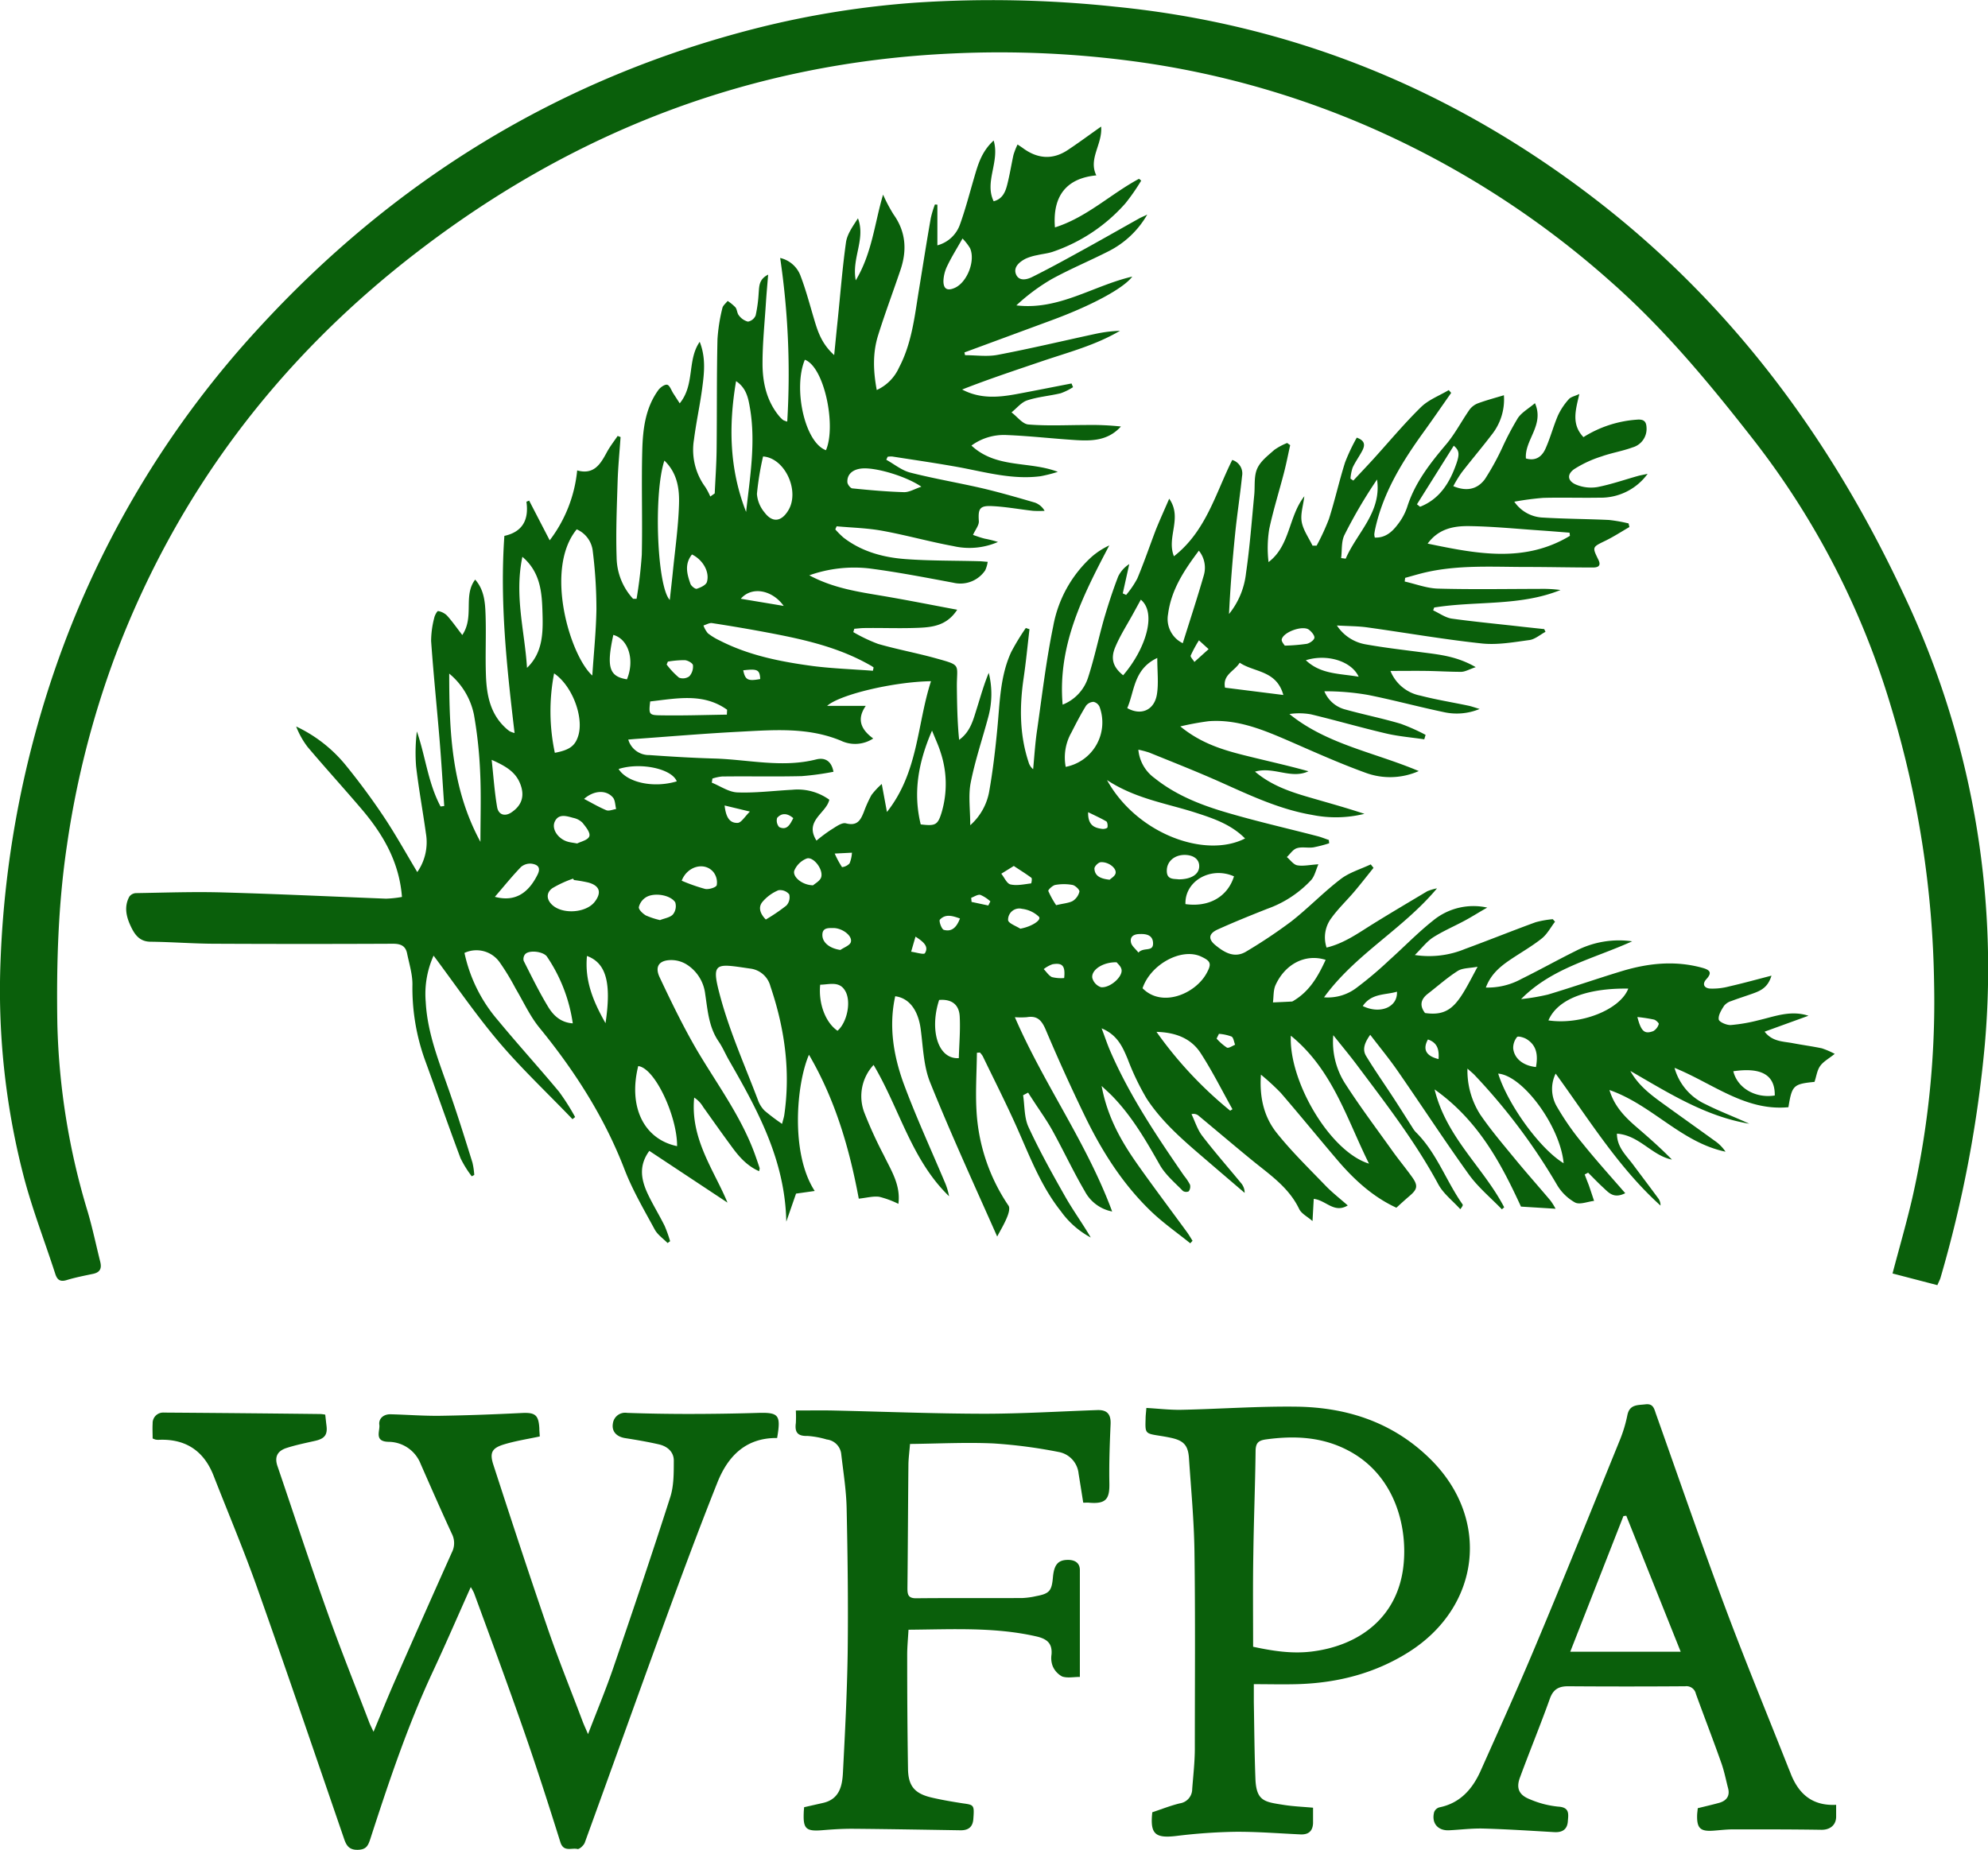
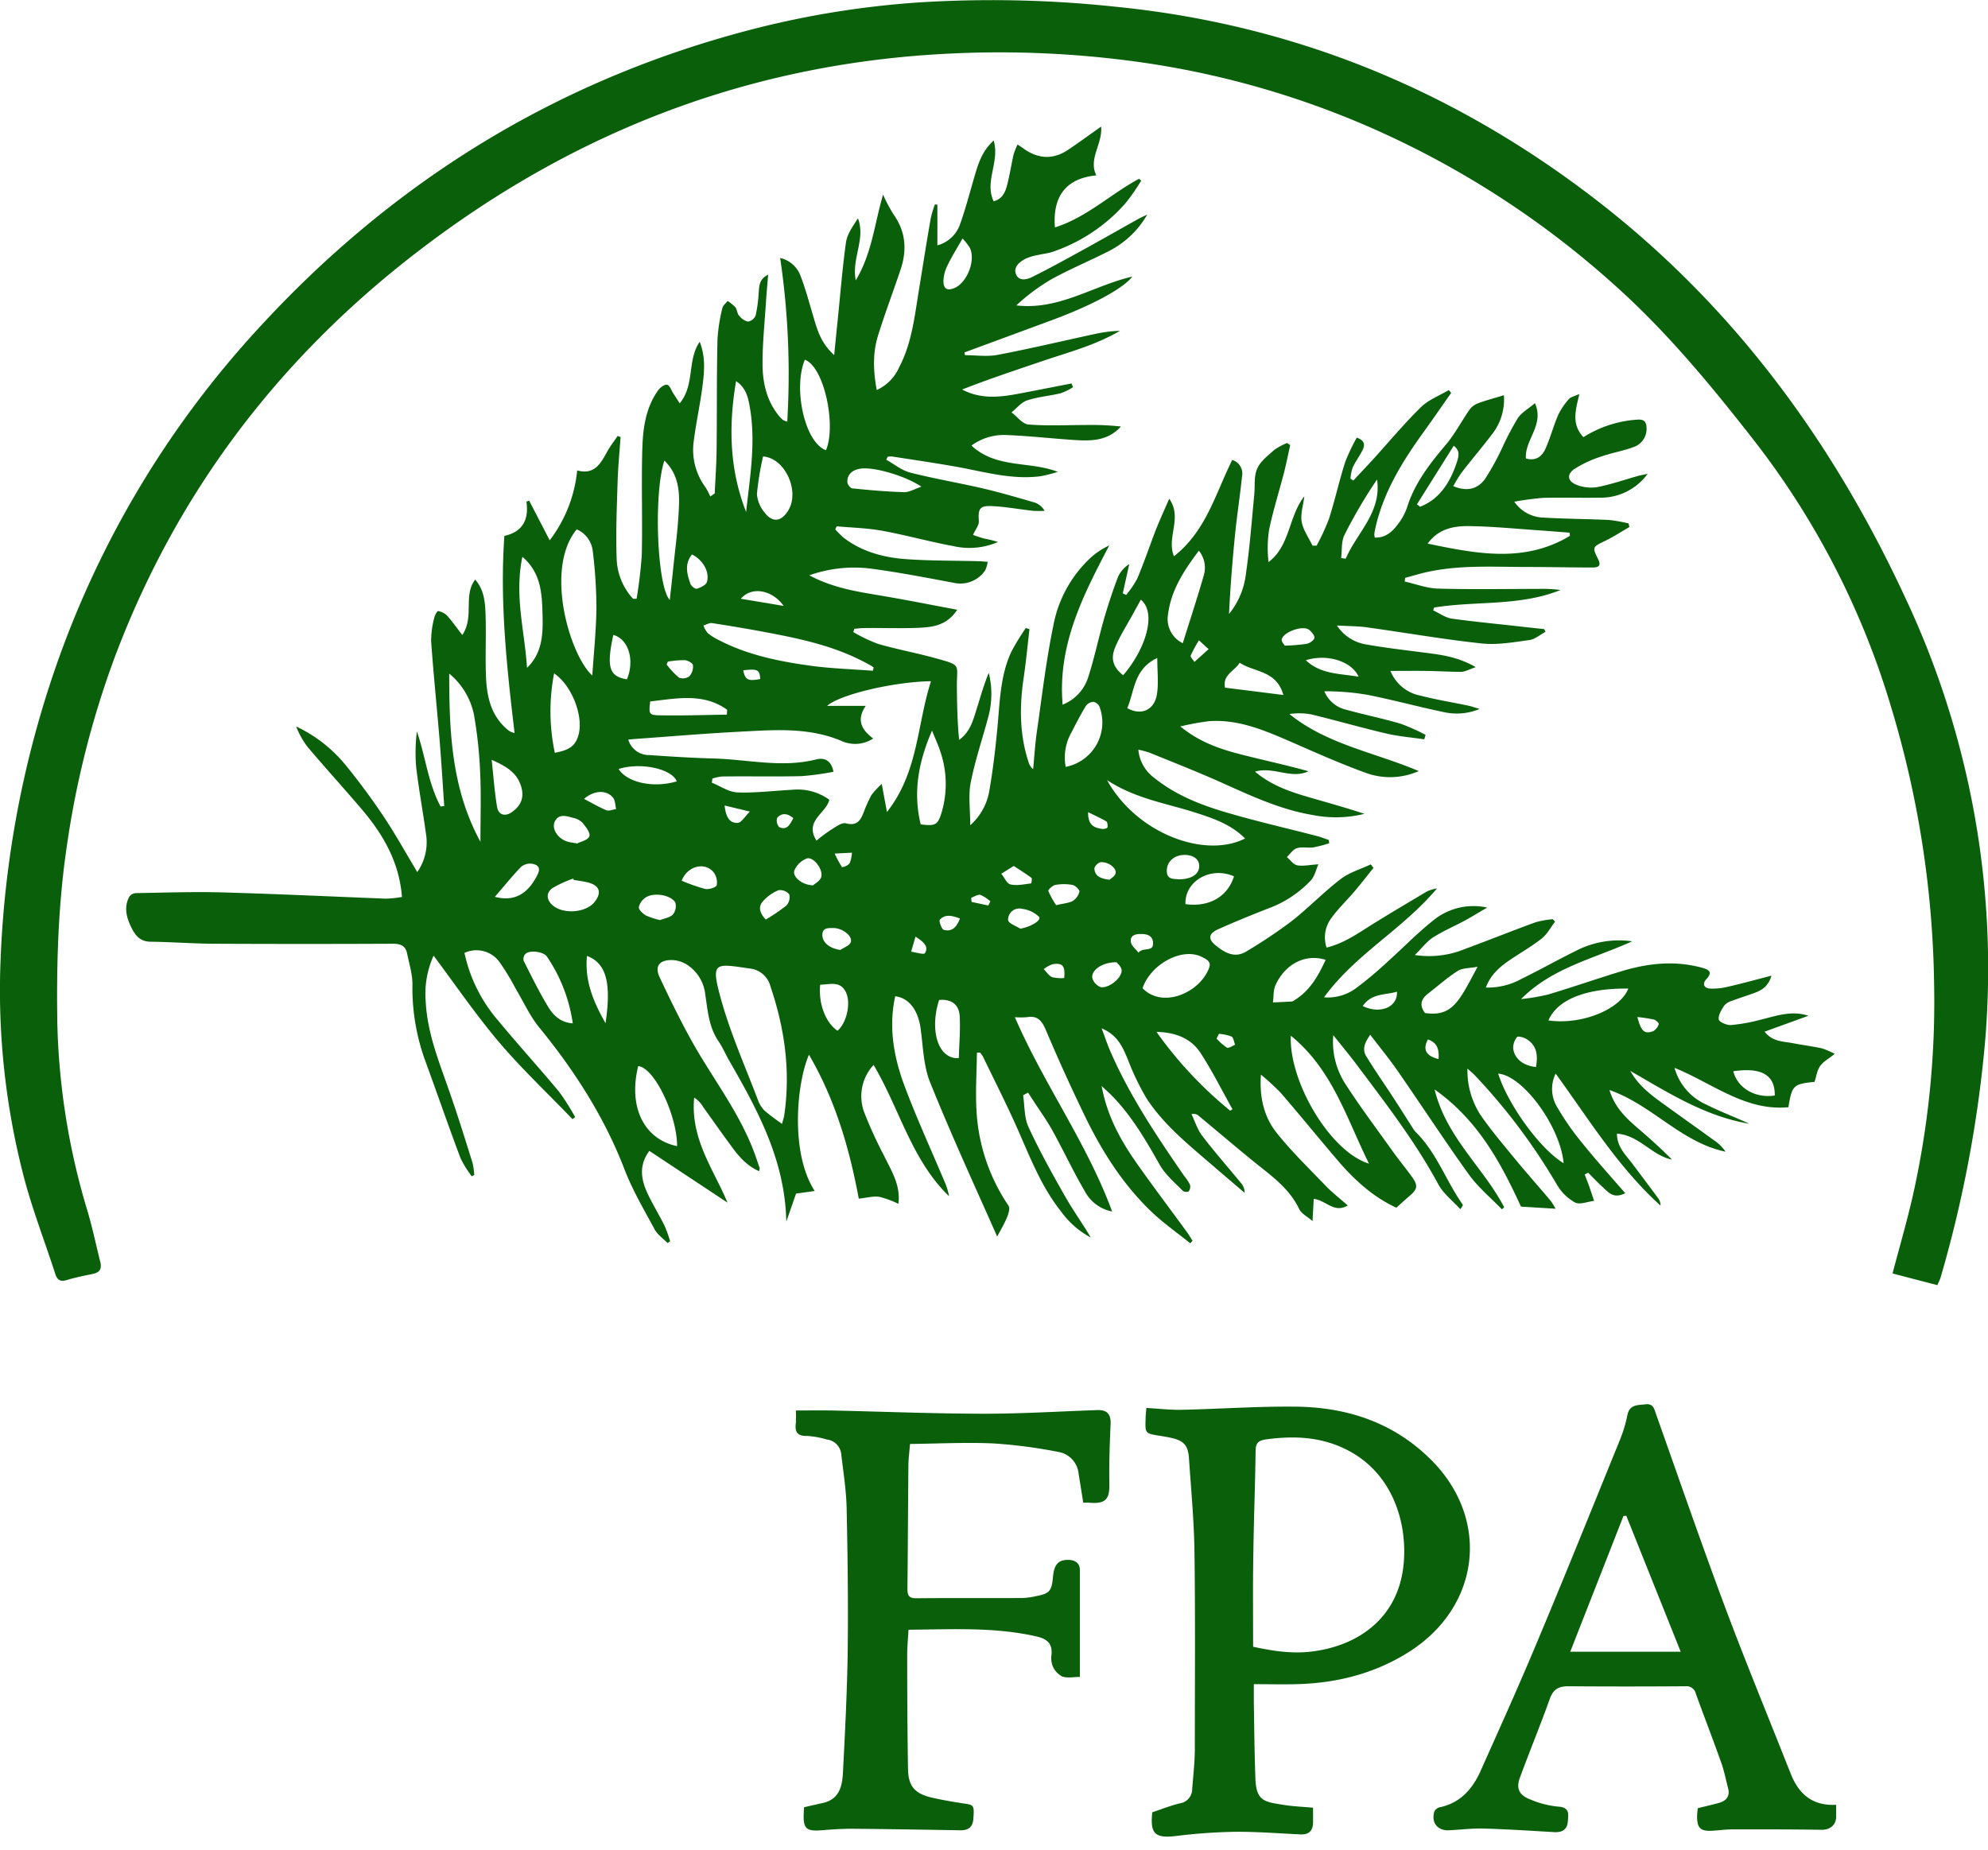
<svg xmlns="http://www.w3.org/2000/svg" viewBox="0 0 483.31 449.82">
  <defs>
    <style>.cls-1{fill:#0a5f0b;}</style>
  </defs>
  <title>logo-1</title>
  <g id="Layer_2" data-name="Layer 2">
    <g id="Layer_1-2" data-name="Layer 1">
      <path class="cls-1" d="M306.55,261.32c-.4,5.74.83,10.4,3.86,14.2,3.62,4.53,7.82,8.61,11.85,12.8,1.59,1.65,3.42,3.07,5.4,4.81-3.35,2-5.26-1.26-8.27-1.6l-.3,5.4c-1.23-1.08-2.7-1.79-3.25-2.95-2.53-5.28-7.2-8.37-11.49-11.88s-8.7-7.26-13.06-10.88a1.91,1.91,0,0,0-1.62-.29c.85,1.76,1.43,3.73,2.6,5.26,3,3.93,6.28,7.65,9.42,11.47a3.59,3.59,0,0,1,.9,2.41c-2.7-2.31-5.41-4.62-8.11-6.94-5.69-4.91-11.59-9.67-15.72-16a61.31,61.31,0,0,1-4.61-9.62c-1.26-3-2.51-5.85-6.33-7.45.83,2.19,1.42,4,2.15,5.65,4.7,10.81,11.24,20.54,17.89,30.2a12.16,12.16,0,0,1,1.45,2.18,1.93,1.93,0,0,1-.32,1.61,1.47,1.47,0,0,1-1.41-.1c-2-2.05-4.26-3.94-5.63-6.35-3.35-5.92-6.74-11.77-11.51-16.69-.69-.71-1.44-1.37-2.62-2.49,1.41,7.65,4.86,13.61,8.87,19.28,3.87,5.47,7.91,10.83,11.86,16.24.5.68.92,1.42,1.37,2.13l-.55.61c-3.16-2.55-6.52-4.89-9.45-7.69-7-6.7-12.11-14.81-16.29-23.49q-5-10.33-9.46-20.89c-1-2.27-2.09-3.32-4.53-2.91a19.47,19.47,0,0,1-2.91,0c7.05,16.3,17.48,30.54,23.65,47.25a9.56,9.56,0,0,1-6.65-4.93c-2.81-4.8-5.17-9.87-7.86-14.74-1.38-2.5-3.07-4.83-4.63-7.24-.43-.66-.86-1.31-1.29-2l-1.22.64c.4,2.59.25,5.44,1.31,7.73,2.66,5.76,5.76,11.34,8.9,16.87,1.92,3.39,4.24,6.57,6.24,10a21.27,21.27,0,0,1-7.28-6.41c-4.82-6.07-7.53-13.26-10.64-20.26-2.62-5.88-5.54-11.63-8.34-17.43a5.37,5.37,0,0,0-.69-.89l-.73.06c-.05,4.63-.36,9.28-.11,13.89a45.49,45.49,0,0,0,7.79,23.29c.42.62,0,2-.4,2.93-.65,1.58-1.55,3.06-2.35,4.58C237,288.43,231.28,276,226.14,263.24c-1.63-4-1.72-8.7-2.32-13.1-.51-3.73-2.28-7.37-6.18-7.88-1.6,7.25-.43,14.34,2,21.09,3,8.13,6.63,16,10,24a15.7,15.7,0,0,1,1.09,3.54c-9.14-8.83-12-21.21-18.35-31.93a11.19,11.19,0,0,0-2.26,11.57,104.75,104.75,0,0,0,4.75,10.4c1.79,3.71,4.14,7.24,3.54,11.81a22.81,22.81,0,0,0-4.63-1.71c-1.48-.21-3.06.24-5,.45-2.22-11.94-5.63-23.92-12.11-35-3.06,7.07-4.55,24,1.4,33.13l-4.54.64-2.37,6.82c-.3-15-7-27.17-13.92-39.23-.88-1.52-1.55-3.16-2.54-4.6-2.4-3.51-2.65-7.55-3.26-11.55a9.82,9.82,0,0,0-4.62-7.23,7.14,7.14,0,0,0-3.59-1c-3,0-4.11,1.57-2.85,4.21,2.83,6,5.7,11.92,9,17.6,4.93,8.36,10.8,16.19,14.15,25.43.4,1.12.79,2.25,1.16,3.38,0,.13-.05.3-.14.72-3-1.31-5-3.65-6.77-6.11-2.32-3.14-4.57-6.34-6.84-9.52a6.75,6.75,0,0,0-2.17-2.27c-1,10.1,4.91,17.77,8.09,25.54l-19-12.58c-2.77,3.77-1.9,7.34-.2,10.84,1.22,2.51,2.68,4.89,3.92,7.39a31.81,31.81,0,0,1,1.33,3.73l-.61.45c-1.05-1.07-2.41-2-3.1-3.24-2.6-4.81-5.41-9.58-7.37-14.66-4.9-12.74-12.14-24-20.71-34.49-2.32-2.85-3.88-6.33-5.78-9.52a57.9,57.9,0,0,0-3.83-6.31,6.9,6.9,0,0,0-8.59-2.33,36.86,36.86,0,0,0,8.18,16.44c4.83,5.85,9.95,11.47,14.8,17.3a55.26,55.26,0,0,1,3.92,6.17l-.64.52c-6-6.28-12.41-12.28-18-18.9s-10.58-13.93-15.77-20.87a22.74,22.74,0,0,0-1.91,11.26c.42,7.93,3.48,15.14,6,22.5,1.91,5.48,3.62,11,5.36,16.57a18.48,18.48,0,0,1,.44,3l-.61.33a25.81,25.81,0,0,1-2.73-4.4c-3-8-5.76-16-8.69-24a51.75,51.75,0,0,1-3-18.3c0-2.5-.79-5-1.3-7.49-.38-1.88-1.59-2.37-3.5-2.36q-21.48.1-43,0c-5.27,0-10.54-.43-15.82-.49-2.77,0-3.95-1.8-4.91-3.87-1.07-2.3-1.6-4.73-.28-7.12a2.12,2.12,0,0,1,1.58-.83c7-.11,14-.37,21.06-.17,13.25.37,26.5,1,39.75,1.52a26.66,26.66,0,0,0,3.87-.42C97.08,209.7,93.21,203,88,196.85c-4.35-5.11-8.87-10.07-13.2-15.19a20.27,20.27,0,0,1-2.8-5,34.47,34.47,0,0,1,12.05,9.41c3.25,4,6.36,8.2,9.23,12.5s5.36,8.81,8.17,13.49a12.68,12.68,0,0,0,2.1-9.38c-.75-5.45-1.76-10.86-2.39-16.32a42.37,42.37,0,0,1,.19-8.5c2.1,6.08,2.71,12.55,5.76,18.25L108,196c-.37-5.36-.69-10.72-1.13-16.07-.66-8-1.49-16-2.06-24.06a22.61,22.61,0,0,1,.77-5.66c.12-.61.72-1.66.93-1.62a4.09,4.09,0,0,1,2.16,1.09c1.24,1.37,2.3,2.9,3.72,4.74,3-4.48.14-9.55,3.13-13.48,2.24,2.53,2.43,5.65,2.53,8.67.16,4.87-.09,9.76.09,14.64.17,4.69,1,9.22,4.68,12.67a8.5,8.5,0,0,0,1.11.91,6.44,6.44,0,0,0,1.17.42c-1.89-16-3.62-31.81-2.48-47.94,4.38-.95,6-3.89,5.36-8.3l.66-.28,5,9.66a33.37,33.37,0,0,0,6.68-17c4.06,1.13,5.65-1.52,7.19-4.38.76-1.41,1.76-2.69,2.65-4l.71.27c-.25,3.63-.61,7.25-.72,10.88-.19,6.13-.45,12.28-.24,18.4a15.12,15.12,0,0,0,4,10.05h.85a107.25,107.25,0,0,0,1.27-10.74c.19-8.39-.11-16.8.11-25.19.13-5.18.71-10.39,3.89-14.8.48-.67,1.56-1.45,2.17-1.32s1,1.35,1.48,2.09l1.57,2.43C169,93.47,167,87.6,170.11,83.12c1.52,3.86,1.1,7.58.61,11.24-.55,4.18-1.47,8.32-2,12.5a15.29,15.29,0,0,0,2.75,11.57,16.11,16.11,0,0,1,1.21,2.31l1.08-.76c.16-3.55.42-7.1.46-10.66.1-9,0-17.91.21-26.86a42.18,42.18,0,0,1,1.19-7.54c.13-.64.84-1.16,1.28-1.74a10.91,10.91,0,0,1,1.9,1.56c.42.54.39,1.45.83,1.95a4,4,0,0,0,2.2,1.52,2.5,2.5,0,0,0,1.88-1.51,33.71,33.71,0,0,0,.73-5.39c.15-1.65,0-3.37,2.31-4.53-.2,2.47-.4,4.62-.54,6.77-.31,4.94-.83,9.88-.83,14.82,0,4.67,1,9.21,4.15,12.95a8,8,0,0,0,.86.83,5.23,5.23,0,0,0,1,.37,193.18,193.18,0,0,0-1.72-39.79,6.92,6.92,0,0,1,5,4.48c1.24,3.26,2.14,6.66,3.13,10,.93,3.13,1.81,6.26,5,9.14.33-3.27.59-6,.87-8.65.64-6.26,1.13-12.54,2-18.76.3-2.07,1.73-4,2.91-5.85,1.93,5.06-1.59,9.72-.53,15.08,4-6.67,4.6-14.06,6.64-20.84a38.27,38.27,0,0,0,2.56,4.84c3,4.21,3.27,8.71,1.68,13.43-1.8,5.35-3.8,10.64-5.47,16-1.32,4.26-1.17,8.64-.31,13.24a10.88,10.88,0,0,0,5.42-5.47c3-5.69,3.74-12,4.72-18.17,1-6.06,1.93-12.12,3-18.17a25,25,0,0,1,1-3.31l.6.05v9.89a8,8,0,0,0,5.51-5.13c1.31-3.65,2.29-7.43,3.38-11.16.94-3.19,1.77-6.43,4.79-9.2,1.55,5.16-2.3,10,0,14.77,2.12-.53,2.84-2.23,3.29-4,.61-2.39,1-4.84,1.52-7.24a17.78,17.78,0,0,1,1-2.56c.58.38,1,.65,1.47,1,3.48,2.48,7.08,2.75,10.69.37,2.71-1.79,5.31-3.73,8.16-5.73.38,4.29-3.17,7.79-1.17,11.87-7.25.69-10.68,5-10.06,12.65,7.74-2.44,13.54-8.12,20.44-11.82l.53.44a49,49,0,0,1-3.85,5.54,41.25,41.25,0,0,1-17.72,11.79c-1.2.39-2.5.51-3.73.8a12.61,12.61,0,0,0-2.72.82c-1.56.78-3.13,2.09-2.41,3.84s2.67,1.3,4,.61c3.77-1.88,7.48-3.9,11.17-5.94,5-2.73,9.88-5.53,14.82-8.29.46-.26,1-.46,1.91-.91a22.54,22.54,0,0,1-9.57,9c-4.55,2.31-9.27,4.27-13.73,6.73a48.07,48.07,0,0,0-8.52,6.35c10.33,1.25,18.68-4.8,28.18-7-2.14,2.89-10,7.09-19.75,10.67L234.47,85.7l.14.67c2.65,0,5.38.41,7.94-.08,8-1.52,15.87-3.4,23.8-5.11a33.83,33.83,0,0,1,5.93-.74c-6,3.54-12.62,5.24-19.08,7.44s-12.92,4.33-19.29,6.84c4.41,2.33,8.87,1.92,13.33,1.09s8.84-1.71,13.26-2.56l.37.9a14.69,14.69,0,0,1-3,1.48c-2.7.65-5.53.86-8.15,1.73-1.43.47-2.55,1.92-3.81,2.92,1.36,1,2.66,2.82,4.09,2.94,4.58.38,9.22.14,13.83.13a69,69,0,0,1,8.68.36c-3.1,3.46-7.06,3.55-11.05,3.3-5.57-.35-11.13-1-16.71-1.22a13.34,13.34,0,0,0-8.58,2.56c6.09,5.65,14.06,3.71,21,6.39A35.9,35.9,0,0,1,253,115.8c-6.7.88-13.12-.91-19.61-2.14-5.47-1-11-1.79-16.48-2.65a5.32,5.32,0,0,0-1.11.06l-.33.73c1.93,1.07,3.75,2.59,5.82,3.12,5.92,1.51,12,2.52,17.93,3.91,4.17,1,8.28,2.19,12.39,3.39a4.5,4.5,0,0,1,2.35,2,25.63,25.63,0,0,1-2.81,0c-3.33-.37-6.64-1-10-1.15-3-.15-3.38.66-3.18,3.66.06,1-.81,2-1.42,3.35.73.24,1.78.64,2.87.91a27.54,27.54,0,0,1,3.2.8,17.39,17.39,0,0,1-10.87,1c-5.78-1.06-11.47-2.67-17.25-3.72-3.65-.67-7.4-.75-11.1-1.09l-.33.75a20.91,20.91,0,0,0,2,2c4.45,3.43,9.7,4.83,15.14,5.23,5.89.43,11.81.35,17.72.51.63,0,1.25.09,2.19.15a7.45,7.45,0,0,1-.61,2.08,7.28,7.28,0,0,1-7.74,3c-6.8-1.27-13.61-2.59-20.47-3.48a32.6,32.6,0,0,0-14.55,1.68c5.87,3.14,11.86,4,17.78,5s11.86,2.19,18.18,3.37c-2.48,3.82-5.92,4.24-9.32,4.39-4.39.19-8.8,0-13.2.06-.83,0-1.67.12-2.5.18l-.24.81a39.21,39.21,0,0,0,6,2.86c4.58,1.33,9.29,2.19,13.89,3.46,6.64,1.84,5.22,1.36,5.29,7.22.05,4.2.12,8.41.55,12.66,2.78-2,3.44-4.94,4.33-7.74s1.69-5.74,2.87-8.55a21.23,21.23,0,0,1-.14,10.82c-1.42,5.3-3.2,10.52-4.25,15.89-.61,3.11-.11,6.43-.11,10.34a14.3,14.3,0,0,0,4.58-8.06c.91-5.09,1.51-10.25,2-15.39.62-6.34.65-12.79,3.4-18.71a57.34,57.34,0,0,1,3.53-5.8l.89.3c-.47,4-.85,8-1.43,11.93-1,6.88-1,13.68,1.2,20.36a3.41,3.41,0,0,0,1.12,1.75c.31-3.25.5-6.53,1-9.76,1.19-8.35,2.18-16.75,3.88-25a30,30,0,0,1,9.35-16.89,18.18,18.18,0,0,1,4.28-2.77c-6.36,12.12-12.59,24.18-11.34,38.72a10.54,10.54,0,0,0,6.18-6.57c1.57-4.82,2.59-9.82,4-14.7,1-3.35,2.07-6.66,3.33-9.91a7.38,7.38,0,0,1,2.69-3l-1.58,7.12.82.38a22.72,22.72,0,0,0,2.72-4c1.63-3.89,3-7.9,4.49-11.82,1-2.48,2.1-4.89,3.26-7.58,3.3,4.7-.72,9.36,1.15,14,7.79-6.09,10.09-15.22,14.17-23.42a3.43,3.43,0,0,1,2.39,3.94c-.48,4.68-1.21,9.33-1.68,14-.66,6.48-1.17,13-1.49,19.52a19.07,19.07,0,0,0,4.13-9.92c.92-6.31,1.39-12.68,2-19,.22-2.14-.11-4.5.7-6.38s2.62-3.21,4.17-4.6a14.79,14.79,0,0,1,3.14-1.69l.73.53c-.49,2.2-.92,4.42-1.48,6.6-1.19,4.61-2.63,9.17-3.62,13.83a29.07,29.07,0,0,0-.16,8c5.29-4,4.83-11.08,8.7-16-.26,2.25-1,4.37-.62,6.32s1.7,3.79,2.61,5.68l1,0a54,54,0,0,0,3-6.5c1.45-4.54,2.48-9.21,3.92-13.76a47.12,47.12,0,0,1,2.84-6c2.08.75,2,1.87,1.35,3.15s-1.7,2.71-2.36,4.15a11,11,0,0,0-.52,2.67l.69.47c1.6-1.72,3.22-3.42,4.8-5.15,3.86-4.25,7.54-8.68,11.63-12.69,1.84-1.81,4.49-2.8,6.77-4.16l.59.68c-2.21,3.15-4.39,6.32-6.64,9.44-5.21,7.21-9.86,14.7-11.81,23.54a12.51,12.51,0,0,0-.24,1.41,3.39,3.39,0,0,0,.13.79c2.56.11,4.21-1.39,5.56-3.18a14.22,14.22,0,0,0,2.28-4.17c1.86-5.94,5.56-10.66,9.5-15.32,2.18-2.59,3.76-5.68,5.71-8.47a4.64,4.64,0,0,1,2.11-1.54c2-.73,4-1.26,6.22-1.93a13.74,13.74,0,0,1-3,9.64c-2.37,3.11-4.91,6.09-7.3,9.19a30.74,30.74,0,0,0-2,3.28c3.07,1.29,5.77.9,7.7-1.73a62.28,62.28,0,0,0,4.33-7.91,69.41,69.41,0,0,1,3.68-6.94c.93-1.36,2.54-2.25,4.14-3.6,2.35,5.34-2.55,8.91-2.2,13.44,2.5.74,4-.59,4.81-2.49,1.16-2.61,1.88-5.4,3-8a16.11,16.11,0,0,1,2.62-3.92c.48-.56,1.42-.73,2.56-1.26-.9,3.88-2,7.33,1,10.49a27.94,27.94,0,0,1,13-4.25c1.82-.16,2.3.56,2.34,2.05a4.67,4.67,0,0,1-3.42,4.7c-2.45.9-5.08,1.32-7.55,2.2a27.69,27.69,0,0,0-6.61,3.07c-1.88,1.32-1.62,2.95.55,3.82a9.53,9.53,0,0,0,5.09.55c3.34-.65,6.59-1.79,9.88-2.71.58-.16,1.19-.26,2.32-.51a14.07,14.07,0,0,1-11.74,5.8c-4.56.08-9.12-.08-13.67.05a69.25,69.25,0,0,0-7,.93,8.85,8.85,0,0,0,7,3.86c5.34.32,10.7.33,16,.58a37.17,37.17,0,0,1,4.78.84l.2.88c-1.94,1.12-3.83,2.36-5.85,3.34-3.2,1.56-3.22,1.48-1.69,4.62.7,1.43,0,1.89-1.36,1.88-5.35,0-10.7-.13-16.05-.13-8.38,0-16.79-.57-25.05,1.42-1.52.37-3,.82-4.52,1.23l-.11.89c2.69.6,5.37,1.65,8.07,1.72,8.22.23,16.45.08,24.67.07a33.12,33.12,0,0,1,5.14.27c-9.88,4-20.52,2.61-30.71,4.26l-.25.69c1.48.68,2.91,1.74,4.45,2,5.75.8,11.55,1.33,17.33,2l5.22.56.31.66c-1.29.69-2.53,1.8-3.89,2-3.85.52-7.82,1.24-11.62.83-9.34-1-18.61-2.63-27.91-3.92-2.19-.3-4.42-.28-7.29-.45a10.47,10.47,0,0,0,7,4.59c4.7.84,9.45,1.38,14.19,2,4.09.52,8.17,1,12.56,3.54-1.59.53-2.55,1.12-3.53,1.14-2.79,0-5.58-.18-8.37-.22s-5.59,0-8.83,0a9.85,9.85,0,0,0,7.26,6c3.85,1,7.79,1.63,11.68,2.45.77.16,1.52.44,2.74.8a14.48,14.48,0,0,1-8.74.76c-6.15-1.29-12.22-2.94-18.38-4.17a60,60,0,0,0-10.63-.89,7.53,7.53,0,0,0,5.14,4.44c4.44,1.23,9,2.15,13.39,3.45a47,47,0,0,1,6.08,2.71l-.32,1.08c-3.09-.46-6.24-.71-9.27-1.42-6.11-1.43-12.15-3.18-18.26-4.65a16.21,16.21,0,0,0-5.25-.08c9.12,7.4,20.65,9.3,31.44,13.87a17.18,17.18,0,0,1-12.89.43c-6.27-2.27-12.36-5-18.49-7.68-6.32-2.73-12.64-5.42-19.74-4.87a69.16,69.16,0,0,0-6.85,1.26c4.94,4.05,10.14,5.66,15.47,7s10.48,2.45,15.69,3.91c-4.25,2-8.48-1.23-13,.09,3.93,3.32,8.41,4.85,13,6.19s9.09,2.57,13.6,4.07a29,29,0,0,1-12.72.26c-7.7-1.31-14.7-4.57-21.76-7.74-5.87-2.64-11.88-5-17.84-7.42a22.79,22.79,0,0,0-2.64-.7,9.56,9.56,0,0,0,3.94,6.91c5.06,4.06,11,6.44,17.11,8.25,7.39,2.2,14.93,3.91,22.41,5.85,1,.25,1.9.63,2.85.95l.08.8a33,33,0,0,1-3.86,1c-1.34.18-2.8-.19-4,.2-.94.29-1.63,1.4-2.43,2.15.83.69,1.58,1.81,2.5,2,1.42.27,3-.1,5.17-.24-.61,1.38-.9,2.84-1.74,3.81A26.9,26.9,0,0,1,308.08,221c-4.07,1.61-8.13,3.25-12.11,5.05-2.14,1-2.29,2.31-.48,3.79,2.21,1.81,4.69,3.29,7.57,1.49a123.8,123.8,0,0,0,10.86-7.26c4.14-3.24,7.8-7.08,12-10.29,2.11-1.63,4.87-2.42,7.33-3.59l.67.85c-1.56,1.94-3.09,3.91-4.7,5.81-1.81,2.13-3.86,4.07-5.49,6.32a7.82,7.82,0,0,0-1.22,7.25c4.17-1,7.53-3.4,11-5.57,4.45-2.77,9-5.45,13.48-8.13a12.45,12.45,0,0,1,2.37-.7c-8.37,10-19.86,16-27.47,26.5a11.51,11.51,0,0,0,8-2.39,91.61,91.61,0,0,0,7.84-6.63c3.57-3.19,6.91-6.67,10.65-9.63a15.45,15.45,0,0,1,13.19-3.17c-1.8,1-3.57,2.14-5.4,3.13-2.59,1.4-5.33,2.56-7.8,4.14-1.52,1-2.65,2.53-4.4,4.26a22.83,22.83,0,0,0,12.19-1.47c5.74-2.11,11.42-4.4,17.17-6.5a23.66,23.66,0,0,1,4.17-.74l.55.61c-1.05,1.37-1.89,3-3.2,4.06-2.36,1.88-5,3.38-7.53,5.08s-4.85,3.56-6.09,6.87a17,17,0,0,0,8.66-2.1c4.43-2.18,8.74-4.6,13.17-6.79a22.83,22.83,0,0,1,13.74-2.35c-9.49,4.3-19.51,6.45-27,14.05a51.23,51.23,0,0,0,6.52-1.1c6-1.8,12-3.89,18-5.71,6.43-1.94,12.94-2.62,19.56-.79,1.85.51,2.39,1.17,1,2.71-1.21,1.31-.47,2.23.83,2.33a15.71,15.71,0,0,0,4.67-.52c3.29-.75,6.55-1.65,10.29-2.62-.84,2.81-2.54,3.62-4.35,4.28s-3.62,1.21-5.4,1.89a3.63,3.63,0,0,0-1.77,1.15c-.64,1-1.46,2.3-1.3,3.33.1.62,1.93,1.42,2.94,1.36a40.58,40.58,0,0,0,6.78-1.18c3.93-.92,7.76-2.49,12.09-1.08L429,250.87c1.9,2.47,4.51,2.35,6.87,2.8s4.72.76,7.05,1.25a19.68,19.68,0,0,1,3.13,1.35c-1.46,1.17-2.76,1.86-3.53,2.93s-.89,2.41-1.39,3.88c-5.13.52-5.48.84-6.34,6.16-10.48,1-18.37-5.78-27.69-9.57a13.79,13.79,0,0,0,7.57,8.86c3.45,1.75,7.1,3.1,10.61,4.73-10.72-1.79-19.71-7.54-28.92-12.84,2.07,3.78,5.44,6.15,8.77,8.55,3.88,2.8,7.78,5.57,11.66,8.38a9.92,9.92,0,0,1,2.71,2.71c-10.8-2.26-17.82-11.37-28.22-15,1.23,4.1,3.9,6.7,6.77,9.17s5.74,5,8.42,7.75c-4.93-1-7.92-5.92-13.37-6.31,0,3.29,2.23,5.26,3.89,7.49,2.09,2.81,4.21,5.59,6.28,8.42a2.84,2.84,0,0,1,.42,1.58c-10.27-9.28-17.42-21-25.49-32.09a8.47,8.47,0,0,0,.38,8.16,64.7,64.7,0,0,0,6.13,8.78c3.28,4.08,6.81,8,10.41,12.14-2.82,1.41-4-.12-5.34-1.35s-2.46-2.42-3.69-3.64l-.83.44c.32.87.66,1.73,1,2.6.44,1.27.86,2.55,1.28,3.82-1.58.18-3.49,1-4.65.38a11.79,11.79,0,0,1-4.43-4.4,145.4,145.4,0,0,0-19.94-26.55c-.42-.45-.91-.83-1.76-1.6A19.79,19.79,0,0,0,359.85,271c2.55,3.74,5.51,7.21,8.39,10.72s5.81,6.79,8.69,10.21a15.07,15.07,0,0,1,1.25,2l-8.41-.52c-4.78-10.39-10.31-20.92-21-28.49,2.86,11.71,11.91,19,16.92,28.66l-.56.49c-2.69-2.79-5.75-5.32-8-8.43-6-8.35-11.63-17-17.49-25.44-2-2.87-4.22-5.56-6.52-8.57-1.31,1.85-2,3.51-1,5.16,2.18,3.59,4.59,7,6.89,10.55,1.47,2.26,2.9,4.54,4.35,6.81a6.55,6.55,0,0,0,.84,1.15c5.08,5,7.35,11.87,11.38,17.58.11.15,0,.45-.56,1.16-1.8-2-4.08-3.74-5.32-6C344.12,277.68,337,268.47,330,259.13c-1.74-2.34-3.61-4.57-5.86-7.4a18.79,18.79,0,0,0,2.76,11.57c3.65,5.7,7.73,11.12,11.66,16.63,1.53,2.14,3.22,4.17,4.75,6.31s1.24,3-.71,4.65c-1,.85-2,1.77-3.12,2.79-5.65-2.59-10.27-6.8-14.37-11.62-4.61-5.41-9.1-10.93-13.74-16.31A58.08,58.08,0,0,0,306.55,261.32ZM201.62,194.47c-.75,3.32-6.16,5.1-3.12,9.94a39.45,39.45,0,0,1,3.4-2.55c1.19-.71,2.71-1.92,3.76-1.65,2.76.72,3.56-.78,4.35-2.76a30.22,30.22,0,0,1,1.86-4.13,18.45,18.45,0,0,1,2.5-2.68l1.26,6.81c7.67-9.7,7.29-21.29,10.71-31.8-9,.13-22.15,3.22-25.26,6h9.4c-2.36,3.4-1,5.86,1.81,7.93a8,8,0,0,1-7.86.53c-8.06-3.34-16.45-2.6-24.79-2.17s-16.87,1.16-25.3,1.76l-1.6.14a5.23,5.23,0,0,0,5.14,3.77c5.25.37,10.51.69,15.78.84,8.25.24,16.47,2.32,24.77.22,1.9-.48,3.66.14,4.2,3a66.72,66.72,0,0,1-7.73,1.06c-6.46.16-12.93,0-19.39.09a11.37,11.37,0,0,0-2.31.5l-.15,1c2.07.83,4.11,2.29,6.21,2.37,4.43.17,8.89-.41,13.34-.64A13.18,13.18,0,0,1,201.62,194.47Zm-11.49,78.83c.29-1.14.47-1.65.54-2.18,1.55-10.72.09-21.08-3.37-31.28a5.78,5.78,0,0,0-5-4.32c-8.55-1.25-9.55-1.74-7.05,7.33,2.31,8.39,5.9,16.42,9,24.6a7,7,0,0,0,1.63,2.63A50,50,0,0,0,190.13,273.29ZM144,164.27c.33-5.2.91-10.64,1-16.09a113.74,113.74,0,0,0-.93-14.46,6.55,6.55,0,0,0-3.86-5C132.24,138.44,138.62,159.46,144,164.27Zm68.21-1.16.18-.8c-.19-.14-.38-.29-.59-.41q-.83-.47-1.68-.92c-7.48-3.94-15.64-5.68-23.84-7.22q-6.57-1.23-13.17-2.24c-.65-.1-1.39.37-2.09.58A6.18,6.18,0,0,0,172.1,154a15,15,0,0,0,2.84,1.74c7.19,3.69,15,5.2,22.89,6.25C202.59,162.58,207.43,162.74,212.23,163.11Zm-103,.68c0,14.43.59,28,7.59,40.92,0-5.93.19-11.32-.06-16.69a106,106,0,0,0-1.51-14.2A17.48,17.48,0,0,0,109.2,163.79Zm159.91,25.89c7.3,13.16,23.94,19.14,33.57,14.21-3.52-3.56-8.06-5-12.61-6.46C283.14,195.27,275.84,194.11,269.11,189.68Zm44.7,62.16c-.52,11.07,9.51,28.22,19,31.12C327.37,272,324,260.14,313.81,251.84ZM381.67,130.3l-.09-.77c-2.36-.18-4.72-.38-7.08-.54-5.88-.4-11.77-1-17.65-1.06-3.49,0-7.13.65-9.77,4.26C359.09,134.69,370.66,136.94,381.67,130.3ZM161.52,112c-2.67,8.08-1.79,30.61,1.31,33.89.26-2.37.53-4.66.76-6.95.54-5.39,1.31-10.77,1.48-16.16C165.2,119,164.75,115.12,161.52,112ZM277.77,240.31c4.68,4.78,12.77,1.42,15.55-3.61,1.31-2.36,1.06-3-1.4-4.13C287.16,230.44,279.72,234.51,277.77,240.31Zm-51.18-62.65c-3.4,7.83-4.62,15.16-2.75,22.81,3.59.43,4.15.16,5.09-2.94a24.35,24.35,0,0,0-.26-14.59C228.18,181.33,227.44,179.79,226.59,177.66Zm-45.2-53.17c.92-8.4,2.38-16.78.94-25.24-.4-2.33-.83-4.87-3.38-6.57C177.08,103.66,177.35,114.2,181.39,124.49ZM164.61,278.71c.06-7.13-5.34-19-9.45-19.47C152.71,269.11,156.48,277,164.61,278.71ZM127,135.4c-2,9.52.59,18.16,1.12,27,3.88-3.69,3.91-8.6,3.77-13.29S131.54,139.26,127,135.4Zm160.55,21c1.74-5.57,3.53-11,5.13-16.56a6.57,6.57,0,0,0-1.22-5.93c-3.62,4.82-6.74,9.56-7.49,15.46A6.53,6.53,0,0,0,287.55,156.41ZM200.8,109.48c2.56-5.9-.4-20.28-5.13-22C192.8,94.31,195.58,107.56,200.8,109.48ZM380.14,282.86c-.83-9-9.91-21.32-15.91-21.79C366.6,268.63,374.43,279.43,380.14,282.86ZM134.71,163.75a48.46,48.46,0,0,0,.18,19.31c3.57-.67,4.93-1.69,5.68-4.1C142,174.5,139.17,166.77,134.71,163.75ZM185.51,111a70.92,70.92,0,0,0-1.49,9.11,7.91,7.91,0,0,0,1.85,4.5c1.87,2.5,4,2.3,5.67-.33C194.6,119.59,190.89,111.36,185.51,111ZM139.25,248.85A38.64,38.64,0,0,0,133,232.66c-.8-1.26-4.25-1.73-5.3-.66a1.84,1.84,0,0,0-.39,1.64c1.9,3.76,3.75,7.55,5.92,11.14C134.48,246.86,136.26,248.65,139.25,248.85Zm159.83,21.23.55-.35c-2.55-4.56-4.89-9.26-7.73-13.64-2.34-3.61-6.11-5.05-10.74-5.17A96.81,96.81,0,0,0,299.07,270.08Zm-40-83.6a11,11,0,0,0,8.23-14.62,2.11,2.11,0,0,0-1.46-1.19,2.42,2.42,0,0,0-1.83.95c-1.28,2.1-2.42,4.28-3.53,6.48A12.29,12.29,0,0,0,259.09,186.49Zm117.34,61.65c8,1.18,17.48-2.64,19.44-7.73C387.09,240.26,378.9,242.39,376.44,248.14Zm-54.16-14.73c-4.86-1.53-9.78.95-12.15,6.12-.57,1.25-.45,2.82-.64,4.24,1.54-.07,3.09-.13,4.63-.22a1.08,1.08,0,0,0,.42-.21C318.42,241,320.46,237.37,322.28,233.41Zm-49.21-69.19c5.4-6.27,8.27-15.08,4.3-18.39l-1.95,3.55c-1.45,2.64-3.1,5.2-4.27,8C269.91,160.26,270.67,162.3,273.07,164.22Zm73.37,82.12c6.71,1,8.34-2.89,12.8-11.25-1.89.37-3.61.28-4.79,1-2.59,1.64-4.9,3.72-7.34,5.6C345.36,243.05,345.1,244.57,346.44,246.33ZM224,118.35c-3.6-2.47-10.65-4.6-14.14-4.45-2.41.11-3.94,1.33-3.85,3.32,0,.55.73,1.49,1.19,1.54,4.18.42,8.37.8,12.57.92C221.07,119.71,222.39,118.88,224,118.35ZM139.54,214l-.22-.34a26.85,26.85,0,0,0-5,2.3c-1.44,1-1.61,2.63-.1,4.06,2.53,2.39,8.25,2,10.36-.72,1.74-2.26,1.23-3.92-1.53-4.69A34,34,0,0,0,139.54,214Zm88.78,29.15c-2.34,7.14-.4,14.47,4.78,14.16.09-3.35.4-6.77.22-10.15C233.16,244.2,231.27,242.91,228.32,243.16Zm-70.25-72.59c-.35,3-.31,3.33,2.15,3.38,5.49.11,11-.08,16.49-.16l.06-1.19C171,168.45,164.58,169.84,158.07,170.57Zm-38.54,14.2c.46,4.2.7,7.89,1.33,11.51.33,1.9,1.91,2.32,3.43,1.31,2.67-1.77,3.36-4.17,2.1-7.18C125.22,187.63,122.88,186.26,119.53,184.77ZM312,169c-1.67-6.05-7.09-5.47-10.61-7.85-1.28,2.09-4.2,2.9-3.57,6.07Zm-30.66-9c-5.78,2.73-5.48,8.06-7.29,12.19,3.35,1.9,6.58.52,7.21-3.34C281.7,166.17,281.35,163.38,281.35,160ZM300,213.1c-5.66-2.5-12,1.14-11.8,6.75C293.93,220.66,298.46,218.06,300,213.1Zm-100.6,26.36c-.46,4.63,1.32,9.22,4.21,11.19,2.33-2,3.45-7.22,1.8-9.81C204,238.52,201.56,239.42,199.44,239.45ZM326.05,135.71l1.11.14c2.73-6.33,8.78-11.28,7.62-19.25a118.59,118.59,0,0,0-7.93,13.5C326.06,131.71,326.29,133.83,326.05,135.71ZM234,58c-1.37,2.43-2.63,4.42-3.64,6.53a9.14,9.14,0,0,0-1,3.8c0,2,1,2.48,2.83,1.64,3-1.41,5-6.65,3.63-9.64A13.13,13.13,0,0,0,234,58ZM142.7,232.46c-.58,6.06,1.52,11.06,4.51,16.35C148.68,239,147.38,234.18,142.7,232.46Zm-22.4-14.38c4.78,1.28,8.07-.75,10.38-5.38.89-1.78,0-2.46-1.4-2.67a3.43,3.43,0,0,0-2.61.78C124.55,213,122.63,215.39,120.31,218.08Zm224.18-95.45.76.6c4.78-1.88,7.23-5.87,8.85-10.55.82-2.38.62-3.2-.66-4.3ZM150.39,187c2.11,3.33,8.53,4.69,14.14,3C163.33,186.92,155.7,185.3,150.39,187Zm271,73.49c1,4.12,5.41,6.64,10.08,5.9C431.55,261.43,428.29,259.48,421.37,260.5ZM160.46,223.74c1.08-.44,2.43-.61,3.13-1.37a3.2,3.2,0,0,0,.57-2.95c-1.21-1.86-5.26-2.45-7.17-1.19a3.85,3.85,0,0,0-1.68,2.37c-.06.61.95,1.55,1.69,2A19,19,0,0,0,160.46,223.74Zm-20.12-18.64c.81-.43,2.58-.8,2.92-1.71s-.85-2.31-1.63-3.3a4.39,4.39,0,0,0-2.24-1.2c-1.63-.44-3.59-1.12-4.52.91-.84,1.83.85,4.2,3.11,4.86C138.57,204.85,139.21,204.9,140.33,205.11Zm8.77-50.72c-1.72,7.9-1,10.12,3.31,10.81C154.35,160.5,152.8,155.42,149.11,154.39Zm137.43,59.45c3,0,4.87-1.17,5-3s-1.34-2.93-3.54-2.94c-2.49,0-4.31,1.6-4.33,3.77C283.61,214,285.39,213.66,286.54,213.83Zm-120.81.33a42.92,42.92,0,0,0,5.69,2c.89.19,2.68-.36,2.83-.91a4.07,4.07,0,0,0-.82-3.2C171.31,209.53,167.1,210.58,165.73,214.16Zm20.45,9.44a44,44,0,0,0,5-3.4,2.94,2.94,0,0,0,.69-2.72,2.86,2.86,0,0,0-2.63-1,10.25,10.25,0,0,0-3.84,2.79C184.3,220.55,184.71,222.1,186.18,223.6Zm11.49-8.32c.42-.4,1.79-1.1,2-2.07.45-1.94-2-5-3.56-4.44a5.4,5.4,0,0,0-3,2.93C192.62,213.19,195,215.24,197.67,215.28Zm132.64-50.73c-1.79-3.85-7.79-5.6-12.84-4C321.11,164,325.68,163.76,330.31,164.56Zm-73.54,55.56c1.74-.42,3-.49,4-1a3.75,3.75,0,0,0,1.65-2.29c.09-.44-1-1.5-1.69-1.63a11.65,11.65,0,0,0-4.17,0c-.67.12-1.8,1.21-1.7,1.48A21.87,21.87,0,0,0,256.77,220.12ZM271.47,234c-3.31-.09-6.21,1.85-5.92,3.79a3.28,3.28,0,0,0,2.12,2.27c2.18.23,5.25-2.49,5-4.23C272.56,235,271.73,234.35,271.47,234Zm101.94,25.5c.52-2.84.25-5.28-2.31-6.84-.66-.4-2.05-.77-2.28-.49a4.18,4.18,0,0,0-.94,2.77C368.15,257.44,370.32,259.14,373.4,259.47ZM168.23,134.83c-1.88,2.37-1.2,4.79-.38,7.13.19.55,1.18,1.33,1.55,1.21.93-.3,2.23-.89,2.46-1.65C172.58,139.06,170.86,136.11,168.23,134.83ZM204.31,231c.88-.62,2.26-1.07,2.53-1.88.5-1.55-2.13-3.52-4.37-3.45-1.18,0-2.57-.07-2.54,1.74S201.7,230.62,204.31,231Zm43.8-5.18c2.71-.5,5.17-2.09,4.46-2.9a7.15,7.15,0,0,0-4.1-1.92,2.73,2.73,0,0,0-3.39,2.72C245.1,224.5,247,225.16,248.1,225.86Zm-1.6-15.27-3.08,1.91c.74.91,1.34,2.41,2.24,2.61,1.58.36,3.35-.06,5-.25.09,0,.3-1.2.08-1.36C249.49,212.52,248.1,211.66,246.5,210.6ZM312.35,157a45.15,45.15,0,0,0,5.34-.44c.73-.15,1.79-.89,1.86-1.47s-.73-1.52-1.38-2c-1.56-1.05-6.14.59-6.56,2.37C311.49,156,312.2,156.75,312.35,157Zm18.94,87.63c4.26,2.09,8.55.26,8.33-3.48C336.77,242,333.45,241.47,331.29,244.66ZM142,194.27c1.91,1,3.6,2,5.4,2.75.65.26,1.59-.17,2.39-.29-.24-.94-.21-2.12-.77-2.79C147.38,192,144.36,192.18,142,194.27ZM180.1,145.6l10.43,1.74C187.71,143.41,182.74,142.52,180.1,145.6Zm-17.73,15.28-.3.71a19.35,19.35,0,0,0,3,3.19,2.63,2.63,0,0,0,2.52-.33,3.56,3.56,0,0,0,.88-2.69c-.06-.5-1.25-1.18-2-1.23A24.26,24.26,0,0,0,162.38,160.88Zm114.4,70.76c1.29-1.44,3.7,0,3.55-2.42-.11-1.82-1.62-2.15-3.19-2.09-1.38,0-2.52.54-2.16,2.11C275.17,230.06,276.06,230.72,276.77,231.64Zm-7-17.72c.33-.33,1.25-.83,1.43-1.52.34-1.24-1.67-2.85-3.55-2.74-.59,0-1.6,1-1.58,1.56C266.15,213,267.52,213.69,269.77,213.92Zm-93.61-18.05c.3,2.64,1.09,4.31,3.15,4.23.89,0,1.72-1.49,3-2.75Zm82.55,42c.32-3-.39-3.81-2.84-3.39a7.48,7.48,0,0,0-2.13,1.18c.67.67,1.22,1.58,2,1.94A9.18,9.18,0,0,0,258.71,237.83Zm139.37,9.48c.9,3.48,1.74,4.2,3.89,3.37a3,3,0,0,0,1.3-1.71c.08-.2-.72-1-1.21-1.09A38.33,38.33,0,0,0,398.08,247.31ZM293.83,157.85l-2.35-2.14a31.46,31.46,0,0,0-2,3.69c-.14.35.57,1,.89,1.57Zm-60.45,65.5c-1.78-.63-3.49-1.2-4.88.28-.29.31.41,2.33.95,2.48C231.49,226.68,232.62,225.36,233.38,223.35Zm31.16-25.85c-.08,3.24,1.57,3.83,3.47,4.07.41.05,1.16-.14,1.22-.36.12-.45,0-1.28-.25-1.46C267.71,199,266.33,198.38,264.54,197.5Zm-61.61,10.06a22.54,22.54,0,0,0,1.78,3.3,2.93,2.93,0,0,0,1.83-.91,8.09,8.09,0,0,0,.58-2.6Zm19.64,20.21-1.06,3.66c1.16.15,3.1.77,3.35.36C225.83,230.21,224.64,229.09,222.58,227.77Zm73.77,23.63-.57,1.15a12.57,12.57,0,0,0,2.5,2.19c.45.23,1.35-.43,2-.69-.28-.7-.38-1.76-.89-2A10.85,10.85,0,0,0,296.35,251.4Zm53.39,6.14c.18-2.33-.29-4-2.58-4.77C345.83,255.16,346.66,256.78,349.74,257.54Zm-156.88-58.6c-1.46-1.25-2.85-1.28-3.92-.05a2.38,2.38,0,0,0,.5,2.23C191.34,202,192.07,200.49,192.86,198.94ZM180.69,163c.48,2.35,1.14,2.68,4.13,2.12C184.7,162.87,184.19,162.59,180.69,163Zm59.58,57.19.5-1a8.58,8.58,0,0,0-2.42-1.58c-.65-.16-1.49.44-2.24.71l.09,1Z" />
      <path class="cls-1" d="M471,312.51l-10.9-2.84c1.64-6.22,3.41-12.32,4.84-18.49a215.31,215.31,0,0,0,5.27-51.8,243.76,243.76,0,0,0-10.57-67.83,196.79,196.79,0,0,0-33.35-64.62C415.66,93.31,404.65,80,391.66,68.55A221.13,221.13,0,0,0,331.79,30.4a214.94,214.94,0,0,0-54.32-15.24A245.6,245.6,0,0,0,231.6,13c-48.65,2.18-91.88,18.76-130.31,48.38C67.6,87.33,42.85,120,27.87,159.88a223,223,0,0,0-11.6,45.72c-2.14,14.36-2.56,28.79-2.33,43.27a170.84,170.84,0,0,0,7.41,45.88c1.17,4,2,8,3,12,.41,1.58.08,2.6-1.66,3-2.17.46-4.37.88-6.49,1.53-1.63.5-2.32-.11-2.78-1.56-2.64-8.17-5.79-16.2-7.88-24.51a180.2,180.2,0,0,1-5.4-51.75,246.08,246.08,0,0,1,15.23-76.32A235.25,235.25,0,0,1,62.77,79.92C96,43.63,136.32,18.91,184.16,6.8A222.15,222.15,0,0,1,222.81.63a282.51,282.51,0,0,1,48.34,1c43.42,4.31,82.19,20.27,116.65,46.79,33.42,25.73,57.65,58.71,75.31,96.74a211.74,211.74,0,0,1,19.44,108.71,299.16,299.16,0,0,1-10.81,56.93C471.6,311.23,471.37,311.65,471,312.51Z" />
-       <path class="cls-1" d="M188.93,349.68c-7.65-.08-12,4.46-14.54,10.87-4.38,11-8.51,22.11-12.58,33.24-6.6,18.07-13.06,36.2-19.64,54.28-.25.68-1.33,1.67-1.79,1.55-1.41-.35-3.37.84-4.15-1.67-2.86-9.1-5.77-18.19-8.91-27.2-3.9-11.18-8-22.28-12.09-33.41a12.72,12.72,0,0,0-.78-1.41c-3.2,7.15-6.18,14.06-9.37,20.88C99,419.89,94.44,433.57,90,447.26c-.52,1.59-1,2.51-3,2.56s-2.74-.91-3.31-2.57c-7-20.37-13.94-40.77-21.14-61.08-3.26-9.21-7.07-18.23-10.63-27.34-2.38-6.08-6.86-9-13.36-8.71a3.63,3.63,0,0,1-.72-.05,5.33,5.33,0,0,1-.73-.28c0-1.14-.07-2.4,0-3.65a2.56,2.56,0,0,1,2.76-2.64q19.05.13,38.1.35a9.63,9.63,0,0,1,1.1.15c.1.86.18,1.71.29,2.56.32,2.32-.41,3.28-2.75,3.81s-4.66,1-6.93,1.73-3,2.2-2.2,4.48c4.09,12,8,24,12.26,35.87,3.14,8.84,6.65,17.55,10,26.32.24.64.56,1.25,1.07,2.35,1.82-4.36,3.41-8.3,5.11-12.19q6.91-15.75,13.94-31.44a4.94,4.94,0,0,0,0-4.5c-2.6-5.63-5.09-11.31-7.59-17a8.44,8.44,0,0,0-7.84-5.38c-3.55-.1-2-2.66-2.21-4.14s1-2.6,2.74-2.56c4,.1,8,.42,12,.37,6.63-.1,13.25-.35,19.88-.68,3.24-.16,4.1.45,4.28,3.7,0,.63.07,1.26.11,2-2.93.63-5.83,1.07-8.62,1.91-3,.9-3.64,2-2.66,5,4.32,13.31,8.68,26.62,13.23,39.85,2.61,7.59,5.63,15,8.47,22.55.33.87.73,1.72,1.31,3.08,2.16-5.63,4.3-10.76,6.1-16,4.74-13.84,9.43-27.7,13.89-41.63.89-2.78.85-5.91.86-8.89,0-2.14-1.59-3.48-3.61-3.94-2.71-.62-5.46-1.09-8.2-1.52-2.05-.32-3.34-1.58-3-3.56a3,3,0,0,1,3.45-2.58q7.42.26,14.86.26c5.59,0,11.19-.08,16.78-.25C189.34,343.42,189.9,344,188.93,349.68Z" />
      <path class="cls-1" d="M280.14,440.69c2.31-.77,4.47-1.63,6.7-2.17a3.51,3.51,0,0,0,3-3.47c.25-3.26.63-6.53.64-9.8,0-16,.13-32-.09-48-.11-7.58-.83-15.14-1.34-22.71-.21-3.07-1.29-4.22-4.27-4.88-.93-.21-1.88-.37-2.82-.52-3.57-.56-3.57-.56-3.45-4.16,0-.78.11-1.56.19-2.61,3,.17,5.84.52,8.68.45,9.26-.2,18.52-.88,27.78-.76,12.44.16,23.68,3.88,32.73,12.9,14.54,14.5,12,35.78-5.42,46.78-8.33,5.25-17.48,7.54-27.22,7.8-3.41.09-6.82,0-10.43,0,0,1.34,0,2.83,0,4.32.11,6.23.15,12.46.39,18.69.21,5.51,2.29,5.62,6.89,6.35,2.27.36,4.59.45,7.12.68,0,1.27,0,2.52,0,3.76-.08,1.95-1.13,2.83-3.09,2.73-5.35-.25-10.69-.68-16-.63a135,135,0,0,0-14.07,1C280.82,447.08,279.56,446,280.14,440.69Zm24.51-40.25c4.93,1.06,9.5,1.75,14.28,1.16,11.57-1.43,20.91-8.35,22.27-20.87,1.06-9.72-2.21-22.12-13.41-28-6.34-3.35-13.07-3.66-20-2.71-1.91.26-2.51.91-2.54,2.83-.1,8.39-.44,16.77-.55,25.16C304.57,385.39,304.65,392.8,304.65,400.44Z" />
      <path class="cls-1" d="M263.35,365.41c-.4-2.53-.76-4.8-1.13-7.07a5.93,5.93,0,0,0-4.89-5.27A121.92,121.92,0,0,0,241.52,351c-6.67-.3-13.38.05-20.28.13-.16,2-.37,3.47-.39,5-.1,10-.13,20-.24,30,0,1.55.12,2.54,2.13,2.52,8.62-.09,17.24,0,25.86-.06a18.71,18.71,0,0,0,3.31-.46c3.21-.6,3.78-1.25,4.07-4.57.27-3.06,1.24-4.26,3.71-4.24,1.54,0,2.84.68,2.84,2.46,0,8.54,0,17.07,0,26-1.54,0-3.06.33-4.31-.11a5.1,5.1,0,0,1-2.3-2.53,5.56,5.56,0,0,1-.28-2.82c.23-2.8-1.2-3.83-3.77-4.41-10.17-2.3-20.45-1.69-31-1.61-.12,2.17-.32,4.14-.32,6.1,0,9.26.05,18.52.2,27.78.07,4.17,1.65,6,5.82,6.95,2.48.58,5,1,7.51,1.39,2.73.38,2.8.39,2.55,3.82-.14,1.95-1.23,2.76-3.13,2.73-8.79-.14-17.58-.3-26.37-.37-2.39,0-4.79.15-7.17.35-4,.33-4.73-.32-4.56-4.26,0-.39.06-.79.09-1.33l4.63-1.05c3.95-.91,4.64-4.1,4.81-7.35.5-9.65,1-19.3,1.15-29,.15-11.75,0-23.51-.25-35.26-.09-4.37-.79-8.72-1.3-13.08a4,4,0,0,0-3.53-3.68,21.57,21.57,0,0,0-4.68-.86c-2.41.08-3.14-.9-2.84-3.12a27.86,27.86,0,0,0,0-3.07c3,0,5.93-.05,8.83,0,12.3.27,24.6.77,36.9.79,9.18,0,18.36-.57,27.54-.89,2.4-.09,3.35,1,3.25,3.41-.21,4.79-.39,9.58-.3,14.37.07,3.7-.69,5.1-4.85,4.75C264.47,365.37,264,365.41,263.35,365.41Z" />
      <path class="cls-1" d="M446.39,438.88c0,1.24,0,2.11,0,3-.07,2-1.55,3.1-3.59,3.07-7.18-.11-14.36-.11-21.54-.1-1.59,0-3.18.21-4.78.32-3.05.21-3.93-.59-3.89-3.58,0-.63.11-1.26.16-1.89,1.79-.44,3.48-.83,5.16-1.29s2.73-1.57,2.22-3.53-.9-4-1.59-6c-2-5.69-4.2-11.33-6.25-17a2.35,2.35,0,0,0-2.6-1.83q-14.24.1-28.48,0c-2.26,0-3.6.74-4.41,3-2.3,6.43-4.91,12.76-7.27,19.17-1,2.64-.23,4.29,2.42,5.32a23.15,23.15,0,0,0,6.88,1.78c2.89.16,2.45,1.94,2.33,3.62-.15,1.94-1.37,2.69-3.28,2.58-5.73-.33-11.46-.71-17.2-.87-2.78-.08-5.58.28-8.37.42s-4.35-1.78-3.64-4.44a1.92,1.92,0,0,1,1.24-1.13c5-1,8-4.36,10-8.77,4.54-10.17,9.13-20.32,13.43-30.59,7-16.65,13.73-33.39,20.53-50.11a33.77,33.77,0,0,0,1.77-5.92c.54-2.63,2.48-2.39,4.39-2.62s2.11,1.06,2.57,2.36c5.53,15.59,10.92,31.23,16.7,46.72,4.95,13.26,10.36,26.35,15.56,39.52.12.29.25.58.36.88C437.11,436,440.36,439.18,446.39,438.88Zm-64.64-37.23H408.6l-13.23-33.07-.69.08Z" />
    </g>
  </g>
</svg>